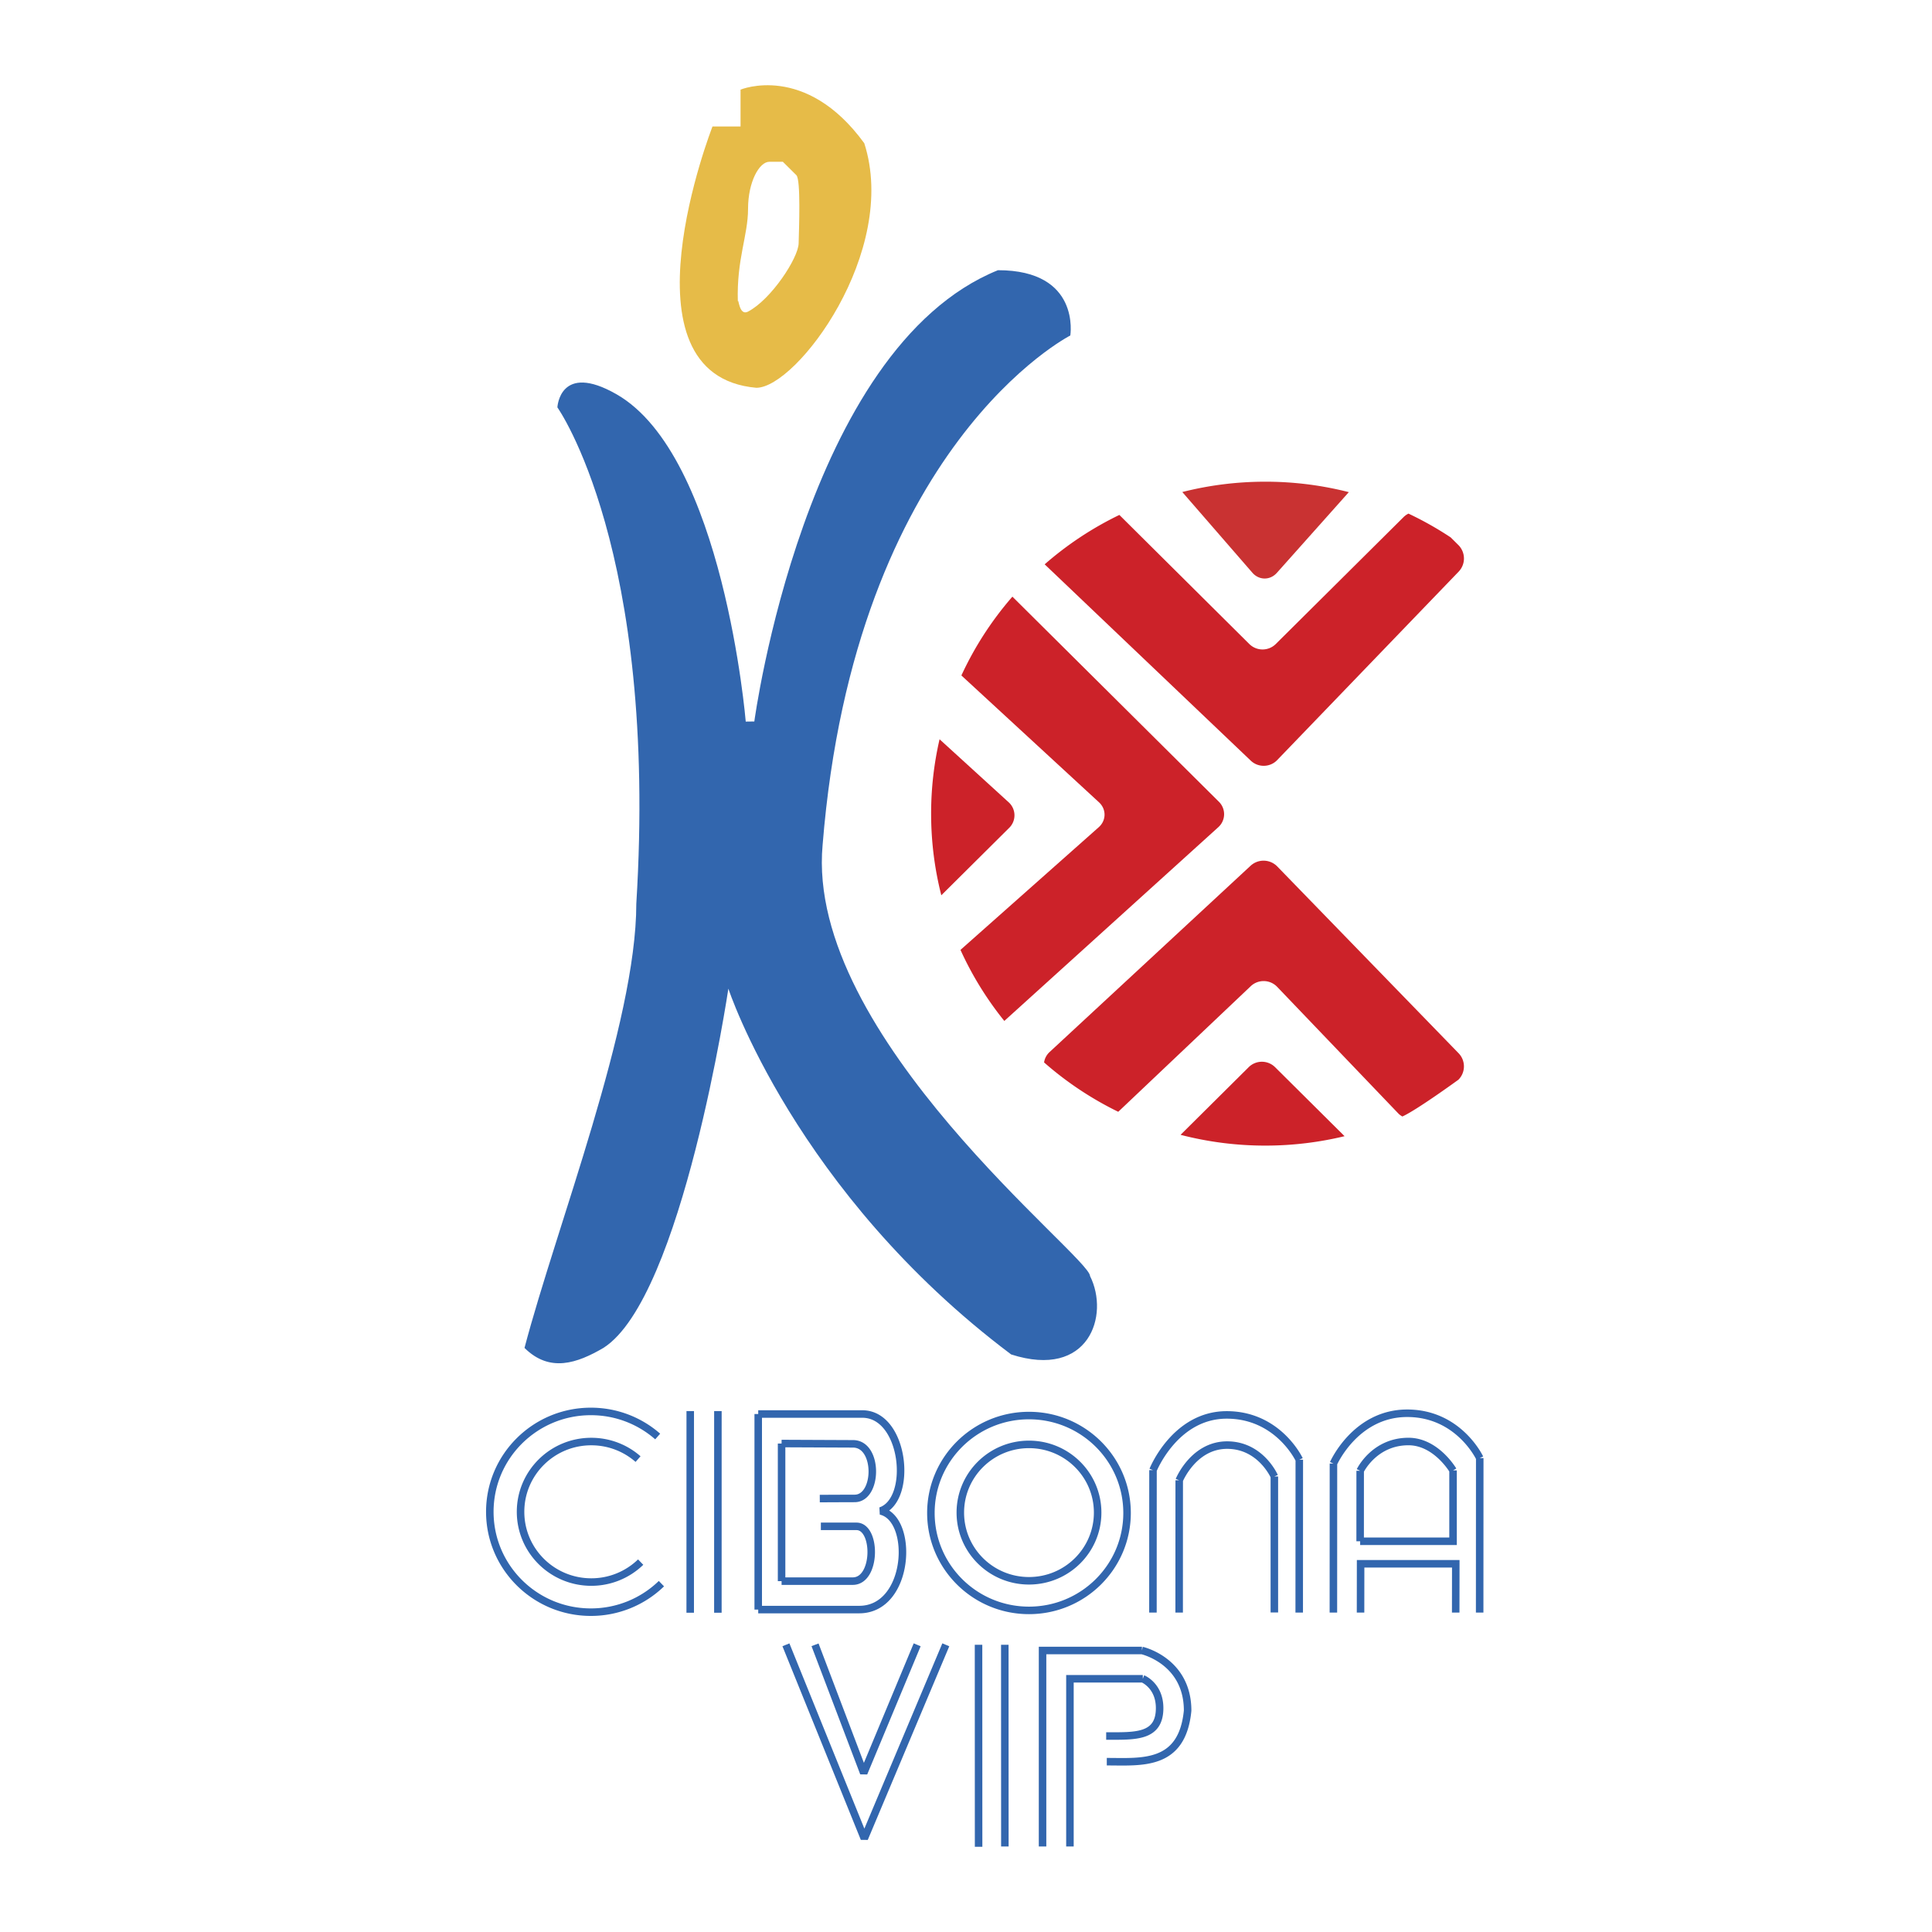
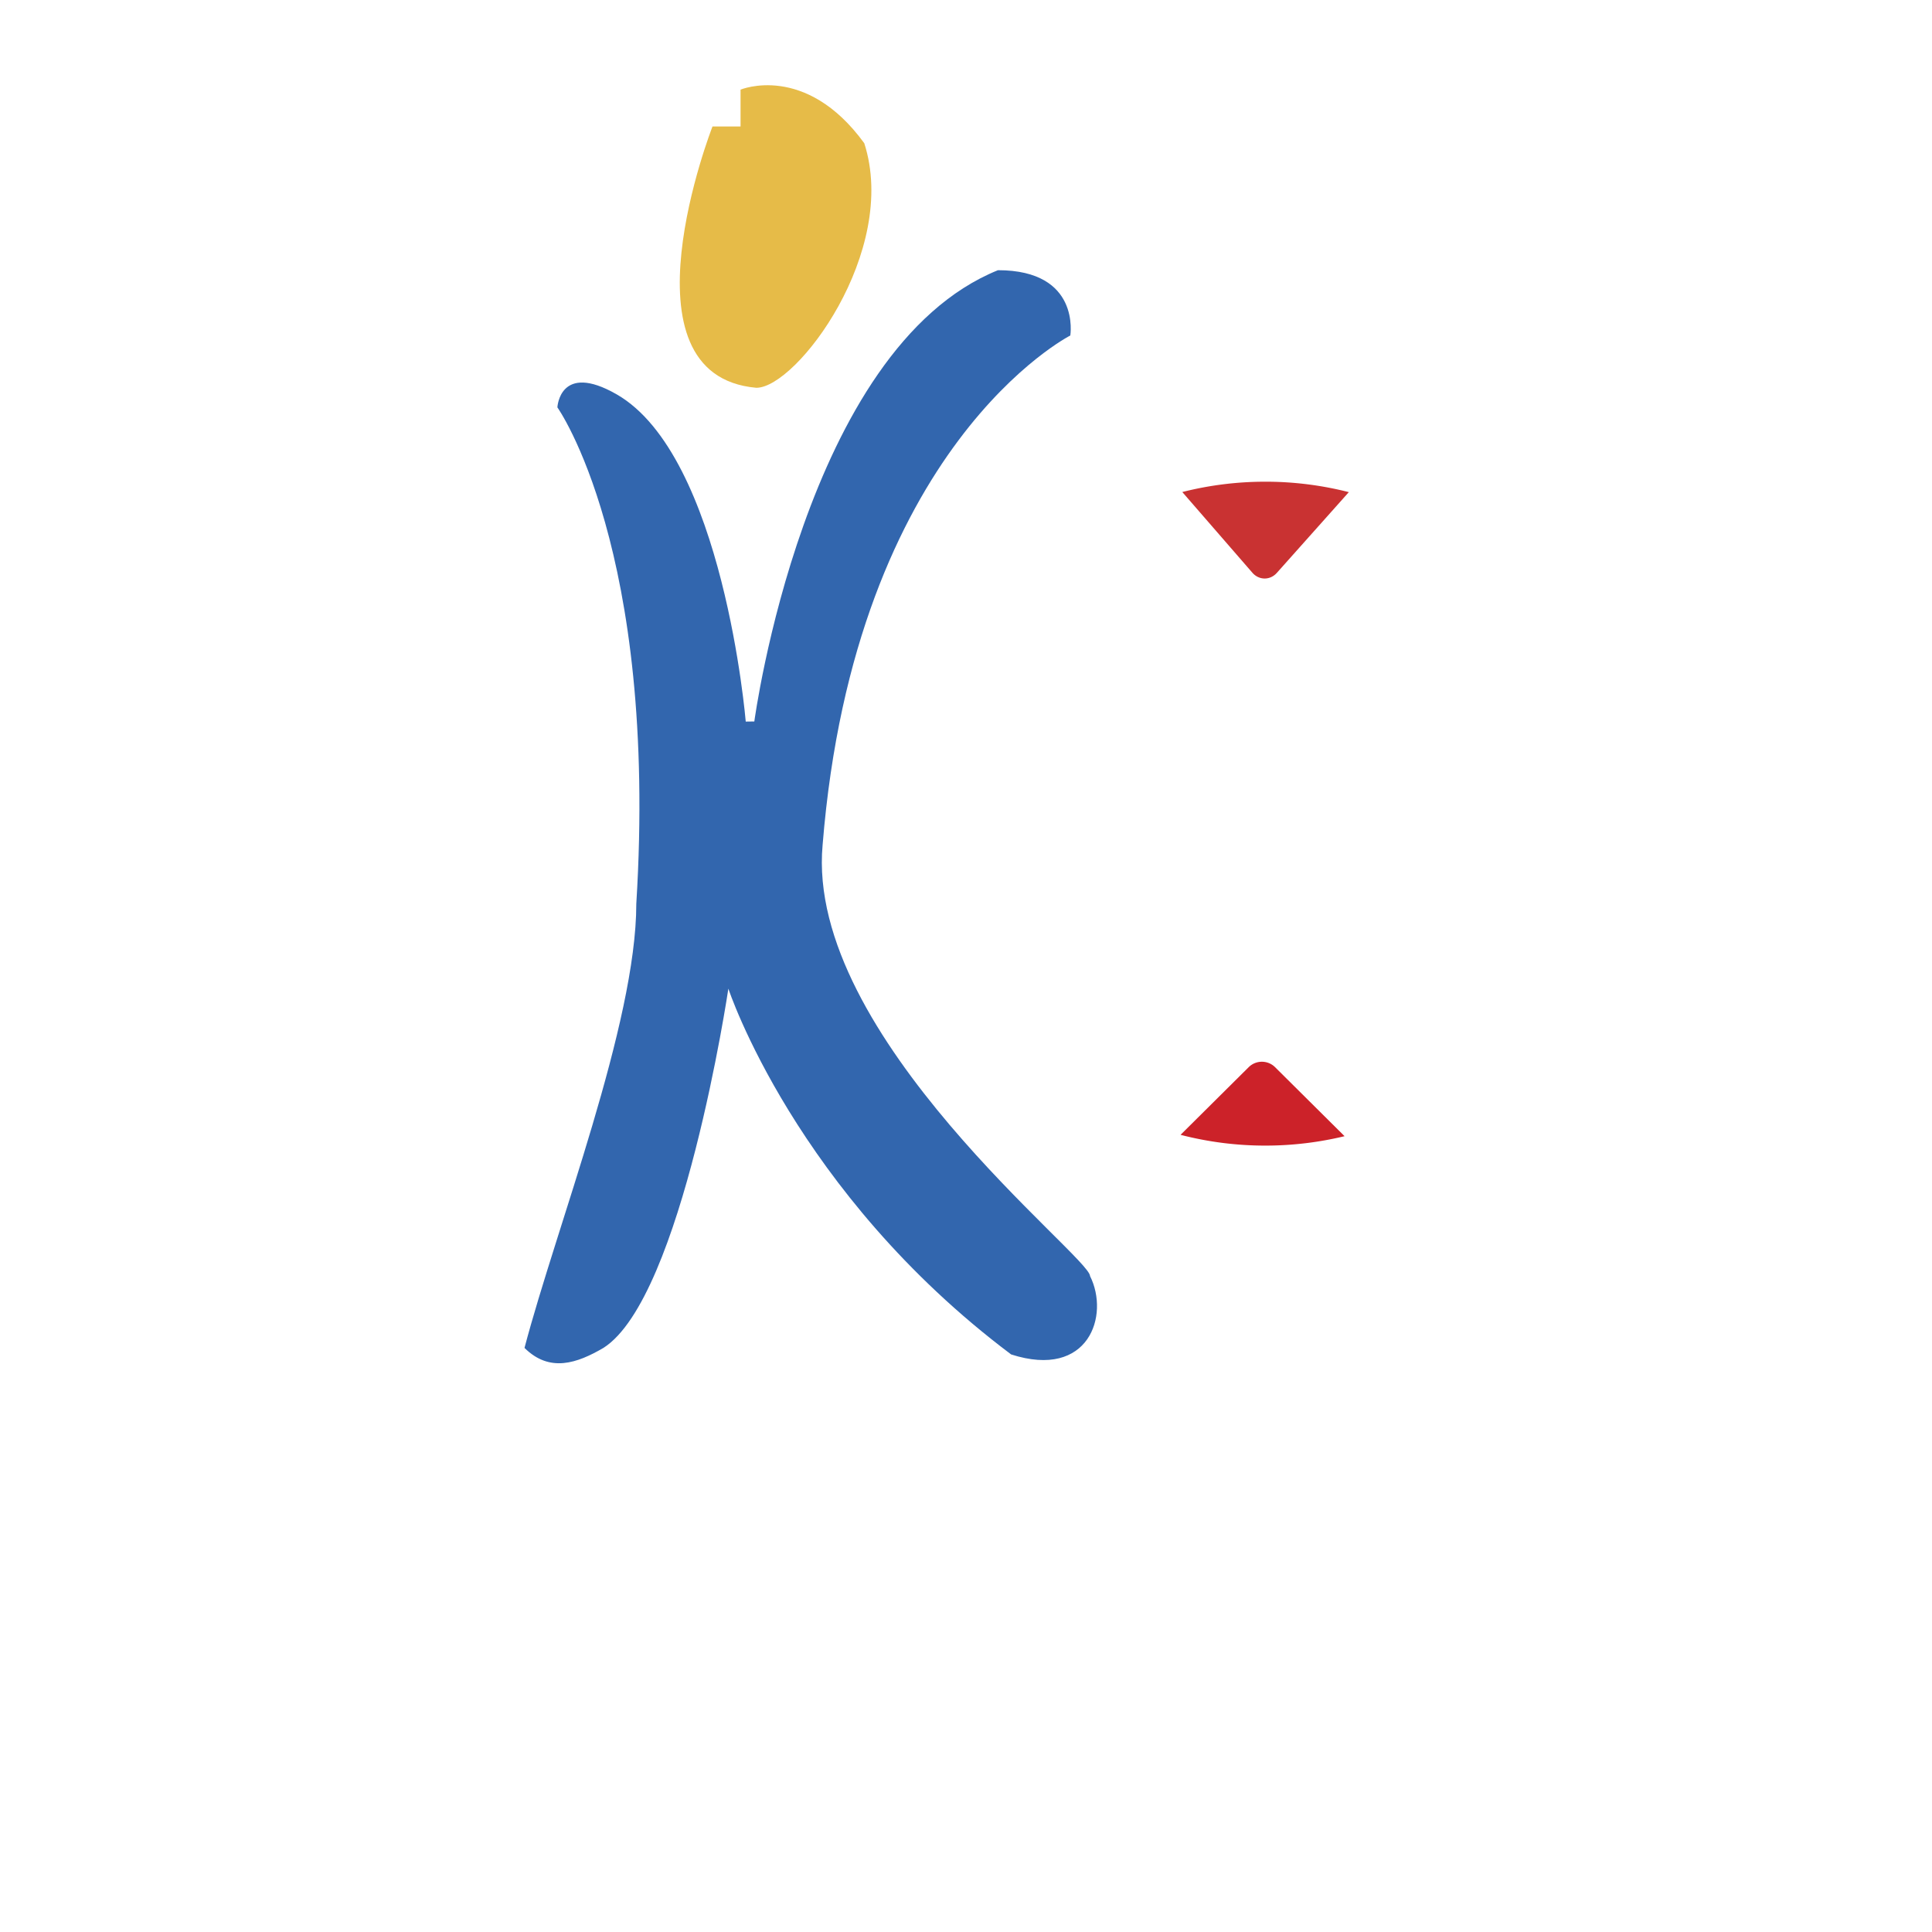
<svg xmlns="http://www.w3.org/2000/svg" width="2500" height="2500" viewBox="0 0 192.756 192.756">
  <path fill-rule="evenodd" clip-rule="evenodd" fill="#fff" d="M0 0h192.756v192.756H0V0z" />
  <path d="M127.393 57.153l7.18-8.052a33.583 33.583 0 0 0-8.33-1.042c-2.861 0-5.637.358-8.285 1.031l6.988 8.047c.667.769 1.769.777 2.447.016z" fill-rule="evenodd" clip-rule="evenodd" fill="#c93232" />
-   <path d="M127.422 75.837l18.115-18.812a1.895 1.895 0 0 0-.029-2.641l-.77-.765a33.382 33.382 0 0 0-4.213-2.375 1.79 1.79 0 0 0-.475.331l-12.77 12.683a1.876 1.876 0 0 1-2.631 0L111.68 51.375a33.39 33.39 0 0 0-7.453 4.928l20.564 19.589c.74.705 1.924.68 2.631-.055zM121.604 79.984l-20.596-20.456a33.059 33.059 0 0 0-5.09 7.863l13.727 12.653c.75.691.738 1.81-.023 2.487l-13.795 12.24a33.069 33.069 0 0 0 4.374 7.089l21.342-19.324a1.745 1.745 0 0 0 .061-2.552z" fill-rule="evenodd" clip-rule="evenodd" fill="#cc2229" />
-   <path d="M100.633 80.041l-6.813-6.213c-.027-.025-.054-.046-.081-.068a32.981 32.981 0 0 0-.841 7.419c0 2.81.354 5.539 1.017 8.144l6.772-6.727a1.752 1.752 0 0 0-.054-2.555zM145.531 105.088l-18.105-18.649a1.91 1.91 0 0 0-2.65-.069l-20.061 18.594a1.756 1.756 0 0 0-.547 1.035 33.435 33.435 0 0 0 7.4 4.925l13.223-12.534a1.87 1.87 0 0 1 2.627.063l12.082 12.626c.123.13.266.229.414.313 1.428-.638 5.594-3.67 5.594-3.67a1.883 1.883 0 0 0 .023-2.634z" fill-rule="evenodd" clip-rule="evenodd" fill="#cc2229" />
  <path d="M124.584 106.47l-6.799 6.752a33.626 33.626 0 0 0 8.457 1.075c2.725 0 5.371-.327 7.906-.939l-6.936-6.888a1.87 1.87 0 0 0-2.628 0z" fill-rule="evenodd" clip-rule="evenodd" fill="#cc2229" />
-   <path d="M78.412 164.102l7.82 19.322 8.131-19.322m-13.047 0l4.859 12.793 5.331-12.793m6.123 0l.006 20.15m2.615-20.15l.006 20.123m3.76 0V164.67h9.916m0 0s4.557 1.019 4.557 5.999c-.539 5.574-4.607 5.095-8.064 5.095m-3.677 8.461v-16.731h7.27m0-.001s1.678.67 1.678 2.922c0 2.941-2.463 2.787-5.332 2.787M65.99 158.001a10.085 10.085 0 0 1-7.039 2.845c-5.567 0-10.082-4.483-10.082-10.013 0-5.531 4.514-10.014 10.082-10.014 2.556 0 4.89.944 6.667 2.501m-1.698 12.531a7.064 7.064 0 0 1-4.928 1.991c-3.897 0-7.056-3.139-7.056-7.009 0-3.871 3.159-7.01 7.056-7.01 1.79 0 3.423.661 4.667 1.751m5.206-4.788l-.003 20.119m2.763-20.119l-.002 20.119m4.025-19.828v19.51m0 0h10.075c5.086 0 5.516-9.098 2.133-9.838 3.267-1.095 2.43-9.672-1.824-9.672H75.648m6.142 8.436s3.001-.014 3.475-.014c2.341 0 2.421-5.447-.161-5.447l-7.125-.031m0 0v13.729m0 0h7.098c2.394 0 2.394-5.466.374-5.466l-3.553-.002m30.549-1.333c0 5.368-4.381 9.72-9.785 9.72s-9.786-4.352-9.786-9.72c0-5.367 4.381-9.719 9.786-9.719s9.785 4.352 9.785 9.719m-2.935-.038c0 3.758-3.066 6.804-6.85 6.804s-6.85-3.046-6.85-6.804c0-3.757 3.066-6.803 6.85-6.803s6.85 3.046 6.85 6.803m5.517 9.976l.006-14.212m0 0s2.195-5.509 7.354-5.509 7.242 4.47 7.242 4.47m0 0l-.008 15.251m-11.978 0l.006-13.2m-.001 0s1.428-3.51 4.781-3.51 4.711 3.128 4.711 3.128m.001 0v13.573m8.599.009l.006-4.866h9.496l-.008 4.866m-9.533-7.112h9.268v-7.074m0 0s-1.689-2.881-4.445-2.881c-3.43 0-4.82 2.919-4.82 2.919m-.001 0l-.002 7.036m-2.67 7.112l.006-14.872m0 0s2.195-5.014 7.354-5.014c5.156 0 7.242 4.469 7.242 4.469m0 0l-.008 15.417" fill="none" stroke="#3266ae" stroke-width=".75" stroke-miterlimit="2.613" />
  <path d="M71.086 12.618h2.799V8.943s6.481-2.714 12.344 5.347c3.472 10.78-6.74 24.4-10.768 24.4-14.09-1.239-4.375-26.072-4.375-26.072z" fill-rule="evenodd" clip-rule="evenodd" fill="#e6bb48" />
  <path d="M106.785 33.473s-21.501 10.928-24.713 50.83c-1.749 19.114 26.682 41.054 26.682 43.009 1.967 3.91-.111 10.318-7.873 7.82-21.542-16.184-28.212-36.493-28.212-36.493s-4.592 30.847-12.465 35.842c-2.616 1.528-5.358 2.498-7.874 0 3.171-12.057 11.154-32.365 11.154-44.312 2.188-35.407-7.873-49.526-7.873-49.526s.218-4.562 5.905-1.304c10.677 6.118 12.887 32.653 12.887 32.653l.856-.011s4.986-37.209 24.309-45.023c8.284-.001 7.217 6.515 7.217 6.515z" fill-rule="evenodd" clip-rule="evenodd" fill="#3266ae" />
-   <path d="M74.633 20.834c0 2.679-1.149 5.021-1.019 9.254.074-.494.098 1.482 1.011 1.004 2.325-1.217 5.018-5.347 5.055-6.807.038-1.459.226-6.359-.225-6.806l-1.349-1.338h-1.348c-1.009 0-2.125 2.015-2.125 4.693z" fill-rule="evenodd" clip-rule="evenodd" fill="#fff" />
</svg>